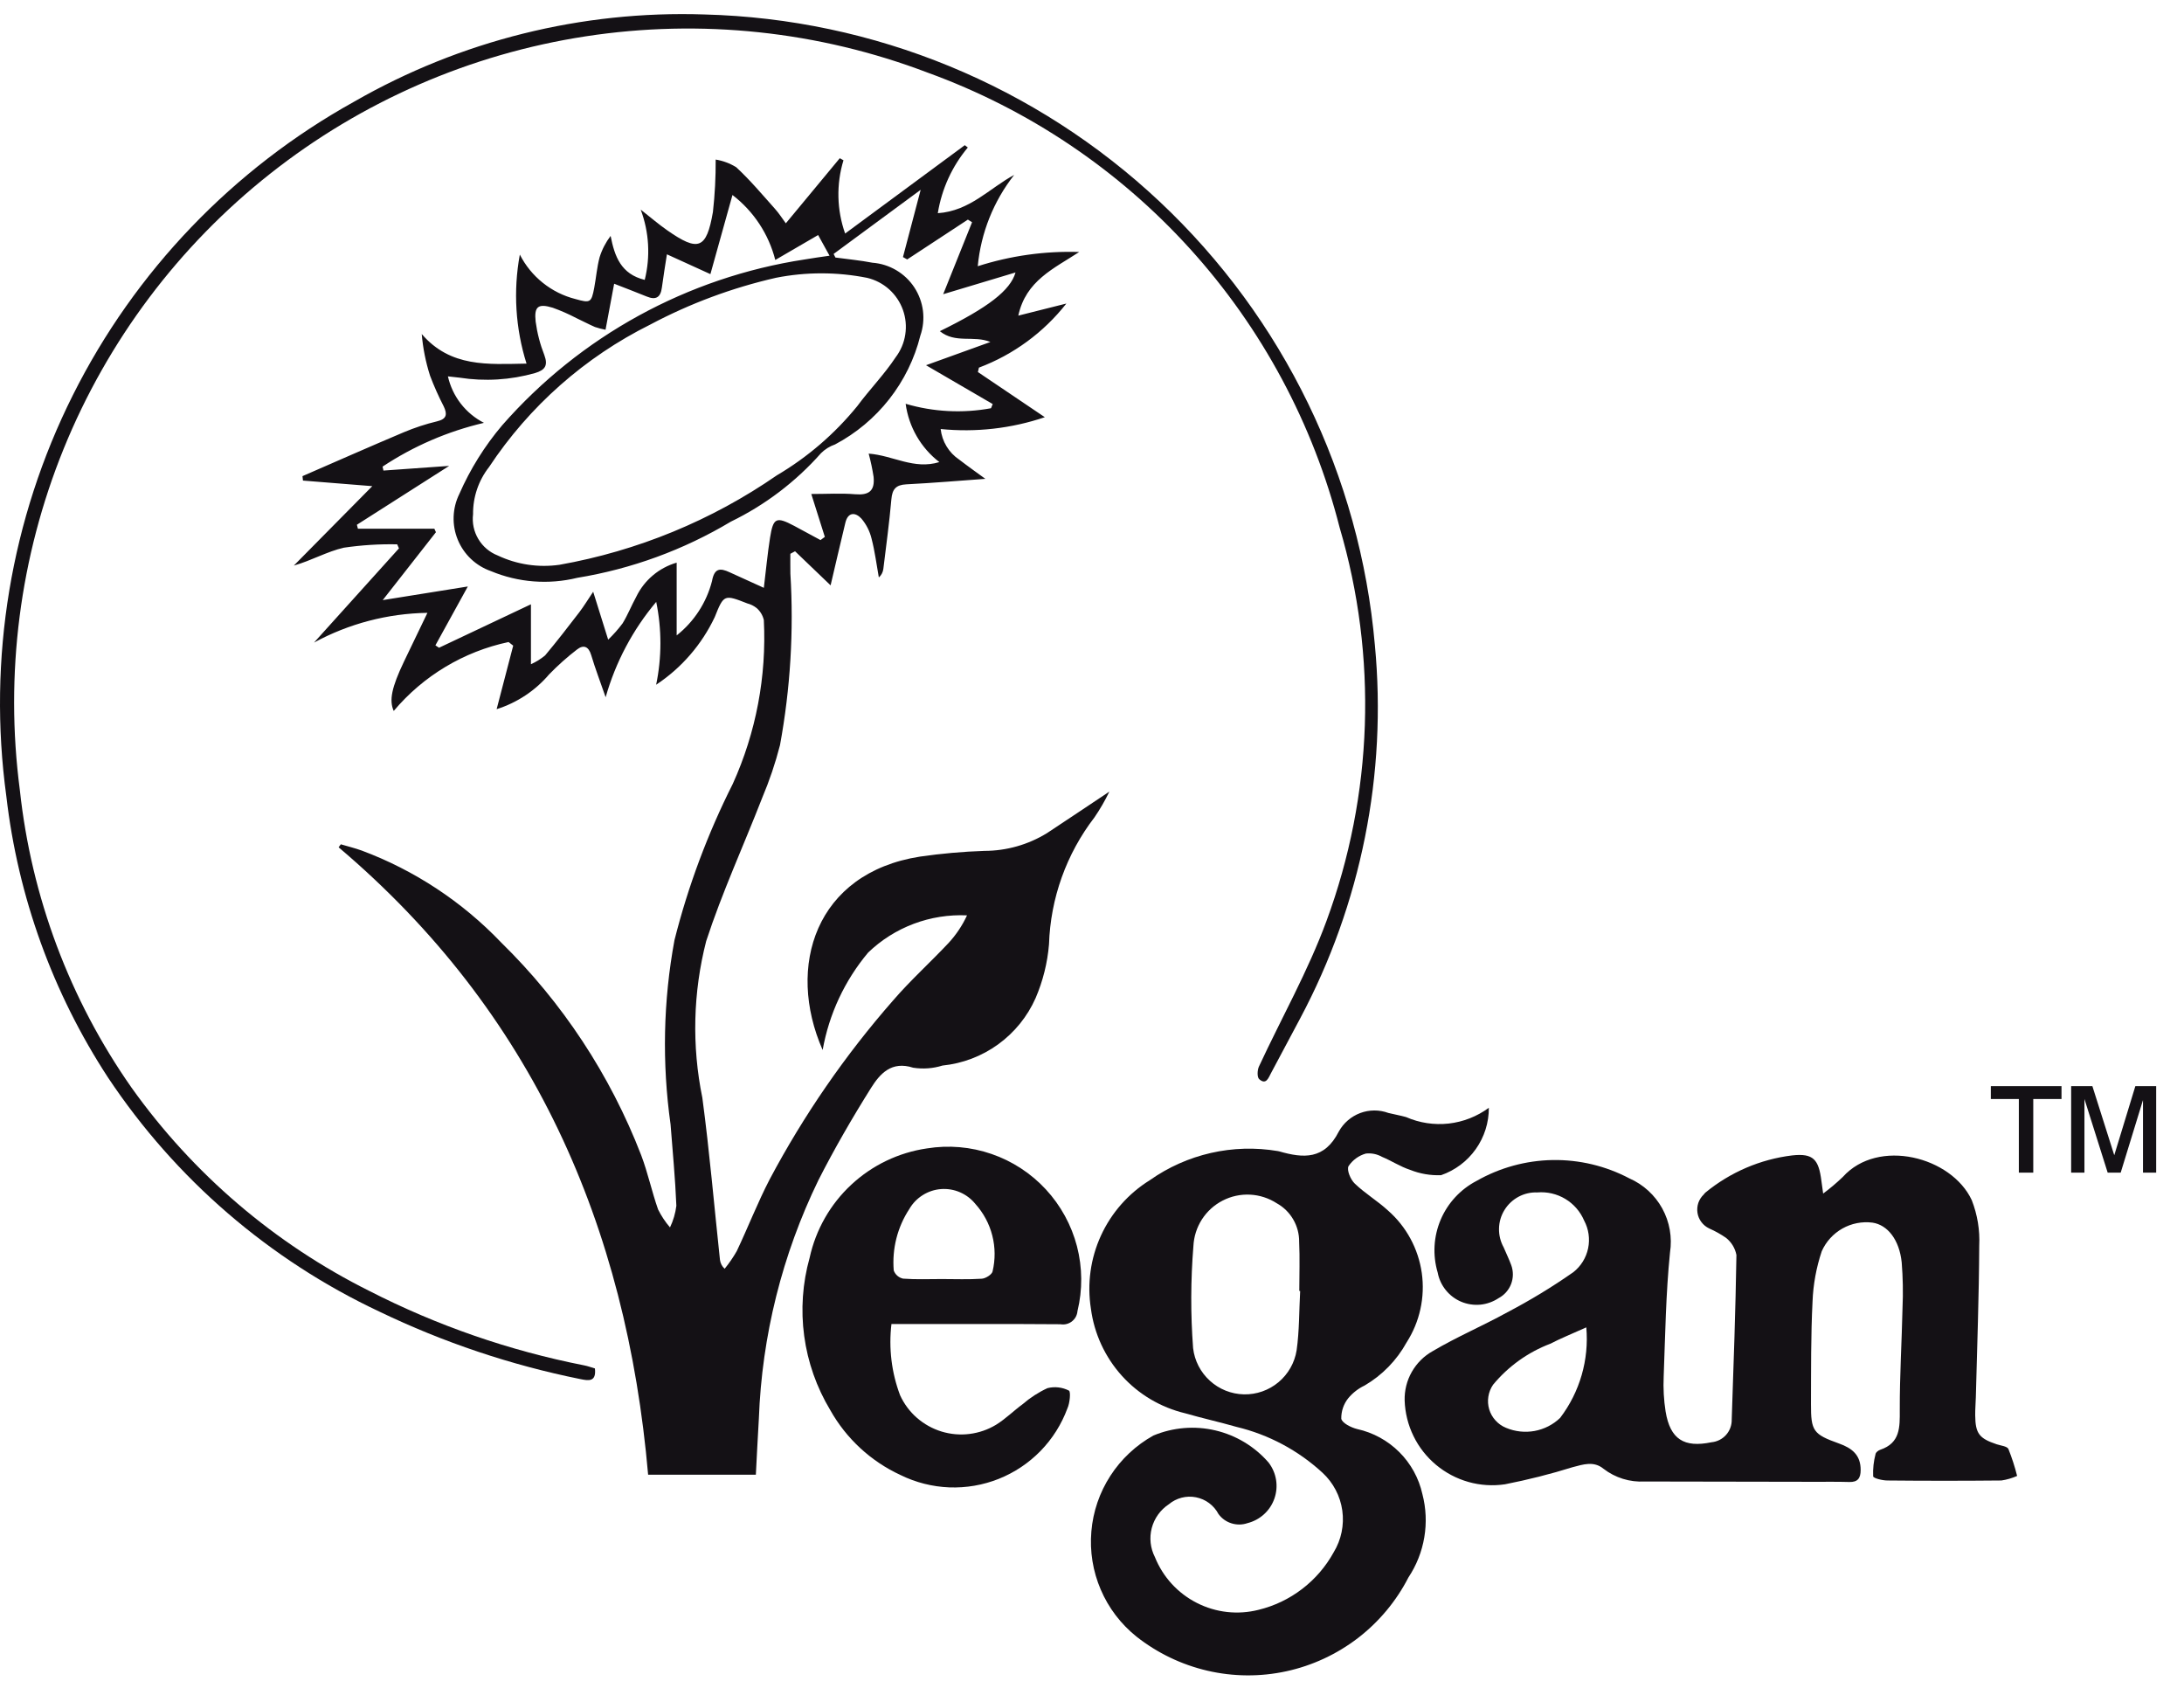
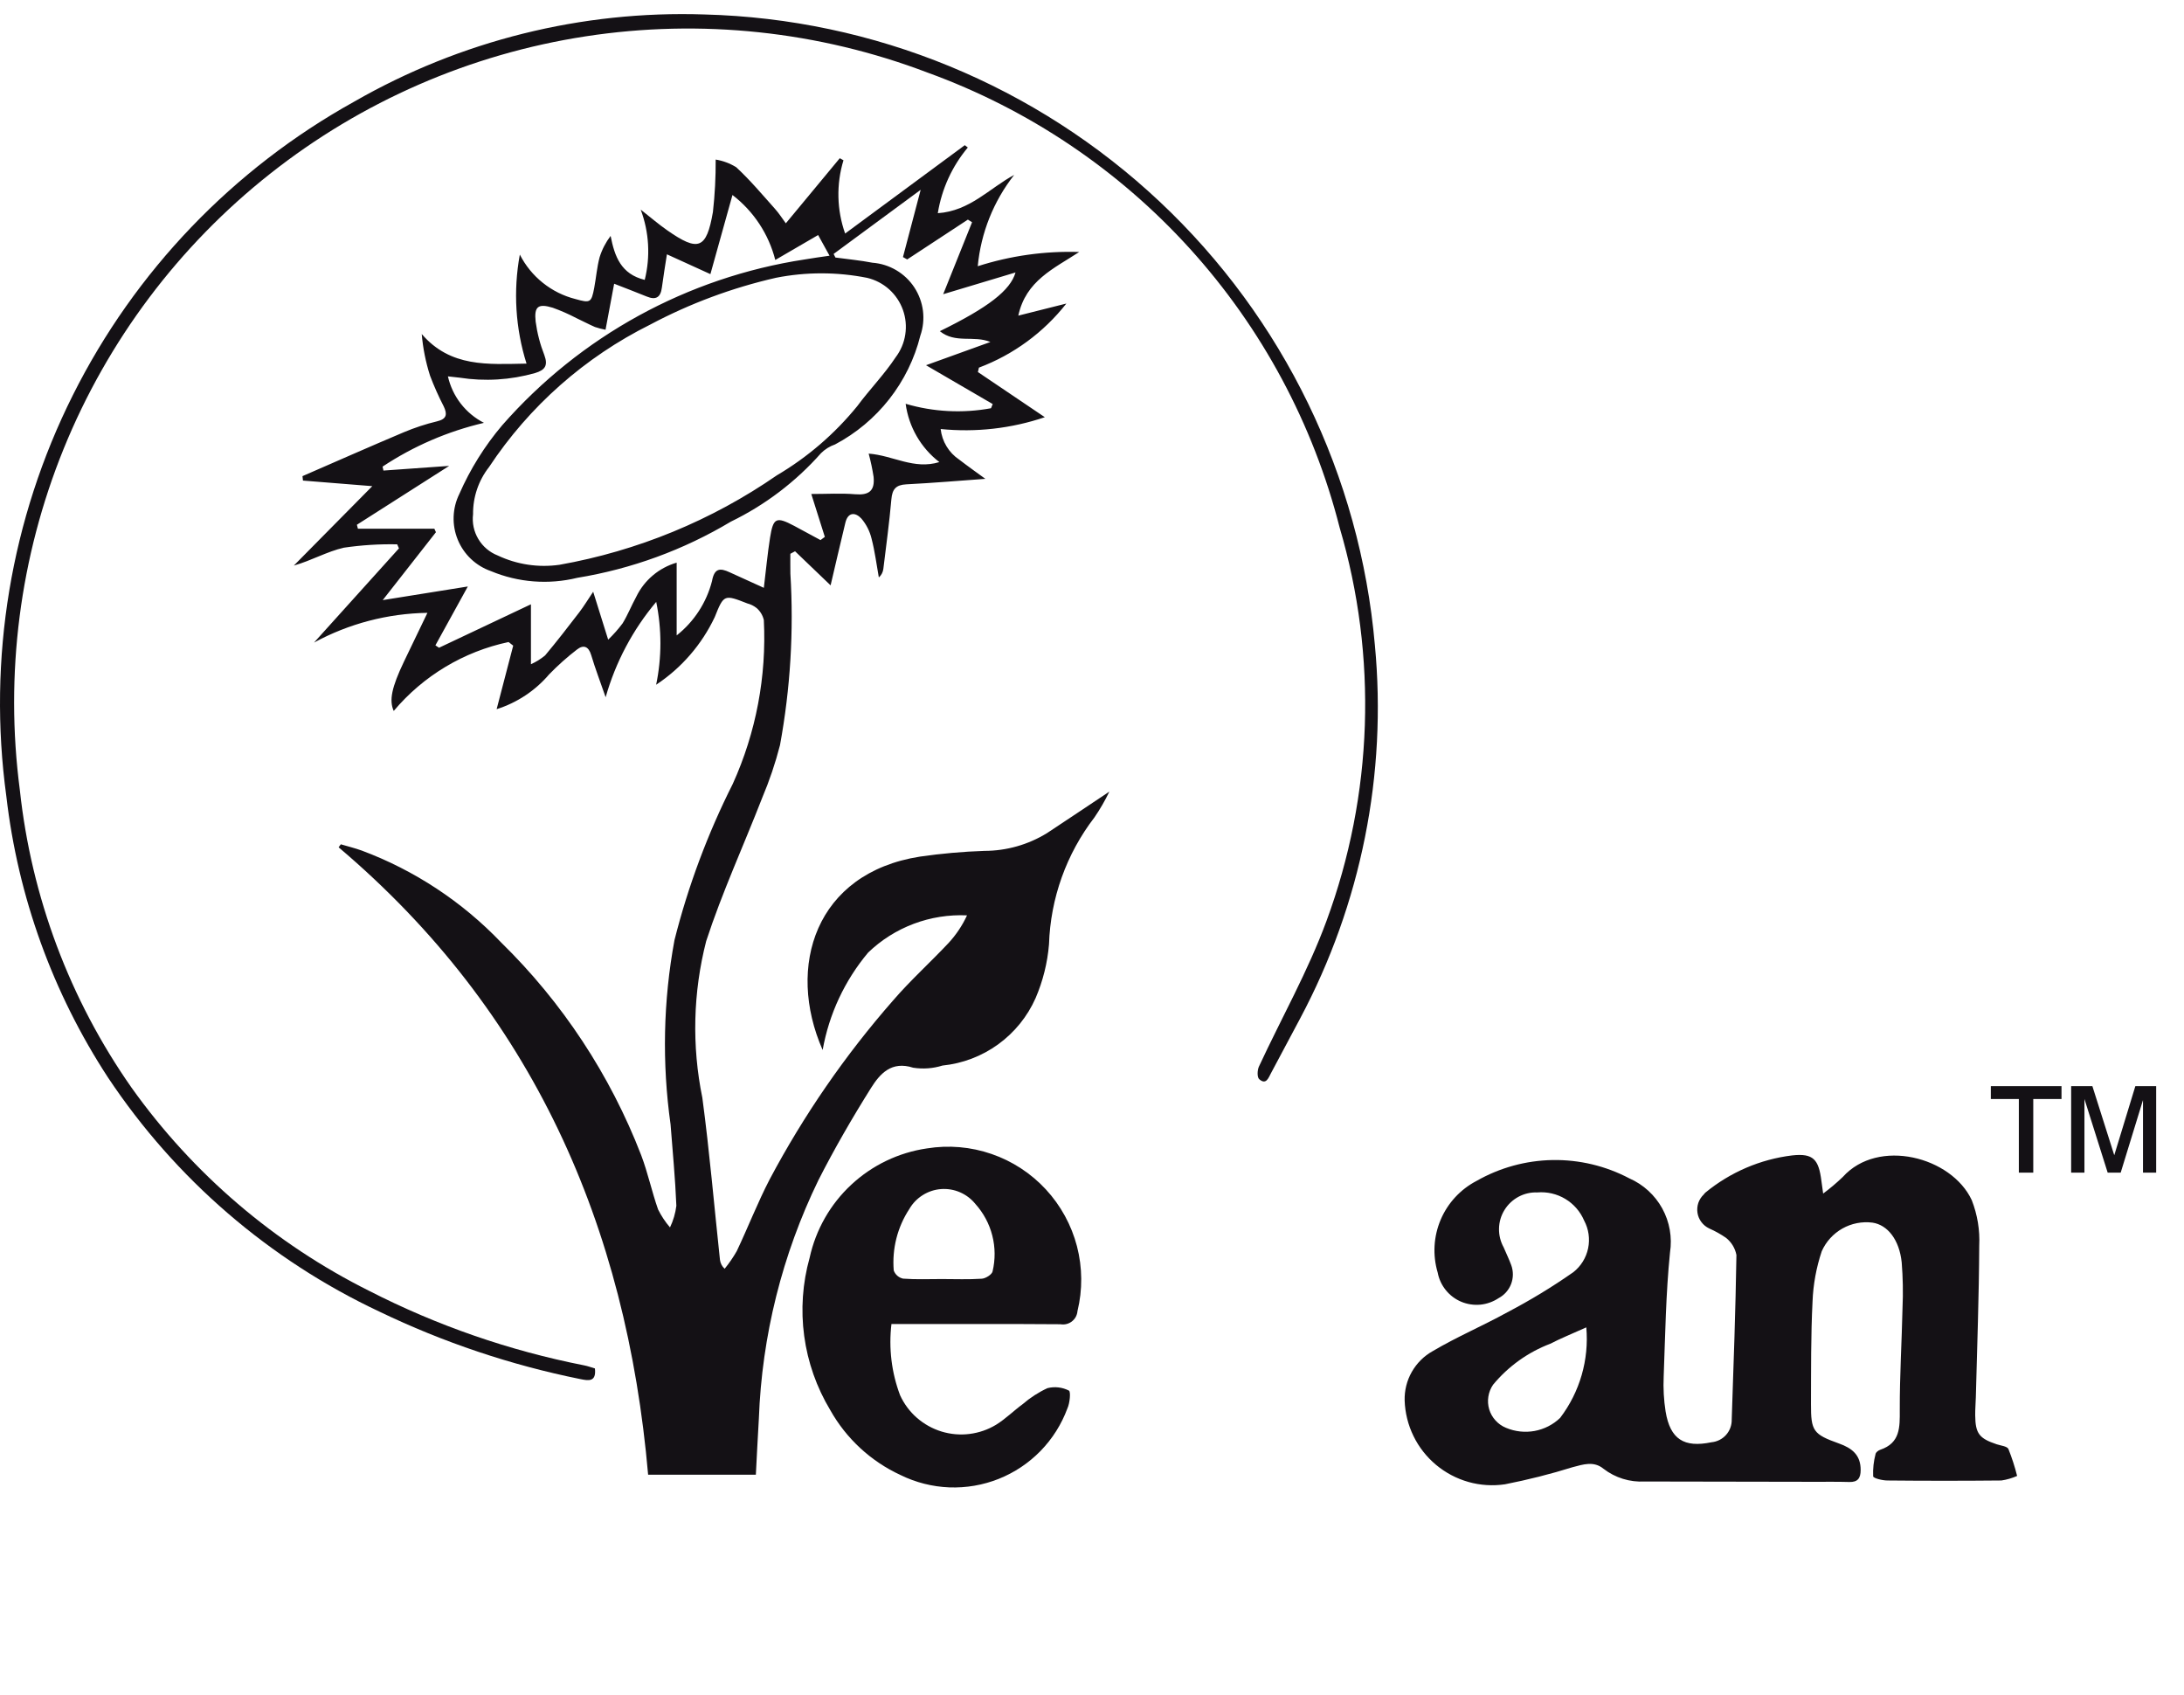
<svg xmlns="http://www.w3.org/2000/svg" width="58" height="45" viewBox="0 0 58 45" fill="none">
  <path d="M20.073 39.159H17.212C16.637 32.548 14.148 26.865 8.993 22.499L9.051 22.419C9.236 22.474 9.425 22.52 9.606 22.585C11.009 23.109 12.275 23.944 13.309 25.026C14.938 26.621 16.205 28.546 17.027 30.672C17.206 31.142 17.309 31.641 17.477 32.116C17.562 32.287 17.668 32.447 17.793 32.592C17.88 32.411 17.937 32.217 17.962 32.017C17.933 31.296 17.863 30.577 17.808 29.857C17.579 28.23 17.613 26.578 17.912 24.963C18.274 23.528 18.794 22.137 19.46 20.815C20.078 19.451 20.36 17.959 20.285 16.464C20.256 16.339 20.189 16.227 20.091 16.144C20.019 16.087 19.936 16.046 19.847 16.023C19.235 15.784 19.222 15.78 18.982 16.384C18.637 17.114 18.099 17.736 17.425 18.182C17.576 17.457 17.576 16.708 17.427 15.982C16.805 16.721 16.347 17.584 16.084 18.514C15.941 18.102 15.807 17.752 15.7 17.394C15.63 17.159 15.494 17.114 15.323 17.247C15.061 17.448 14.814 17.669 14.583 17.907C14.214 18.34 13.731 18.66 13.189 18.831L13.629 17.144L13.506 17.048C12.314 17.301 11.241 17.945 10.456 18.878C10.33 18.597 10.401 18.254 10.727 17.57C10.923 17.159 11.121 16.75 11.351 16.273C10.298 16.289 9.265 16.559 8.34 17.062L10.595 14.561L10.548 14.454C10.075 14.444 9.601 14.474 9.132 14.543C8.688 14.643 8.276 14.884 7.803 15.018L9.887 12.909L8.046 12.761L8.033 12.643C8.93 12.253 9.825 11.857 10.725 11.477C11.011 11.357 11.305 11.26 11.606 11.188C11.868 11.126 11.881 10.998 11.785 10.793C11.648 10.528 11.527 10.256 11.421 9.977C11.306 9.617 11.232 9.246 11.2 8.87C11.966 9.759 12.956 9.673 13.983 9.655C13.688 8.719 13.627 7.726 13.805 6.76C13.953 7.051 14.161 7.306 14.415 7.509C14.669 7.713 14.964 7.86 15.28 7.94C15.675 8.052 15.706 8.039 15.781 7.641C15.832 7.37 15.853 7.093 15.924 6.829C15.988 6.625 16.087 6.434 16.216 6.264C16.323 6.814 16.493 7.278 17.122 7.432C17.276 6.814 17.239 6.163 17.015 5.566C17.283 5.776 17.493 5.958 17.719 6.115C18.546 6.693 18.762 6.616 18.933 5.629C18.985 5.167 19.009 4.702 19.006 4.237C19.199 4.268 19.384 4.337 19.551 4.44C19.919 4.78 20.243 5.167 20.578 5.542C20.689 5.665 20.779 5.808 20.869 5.93L22.302 4.201L22.4 4.256C22.206 4.893 22.222 5.574 22.444 6.201L25.622 3.855L25.702 3.917C25.284 4.416 25.009 5.019 24.905 5.661C25.758 5.603 26.279 4.996 26.933 4.645C26.385 5.343 26.049 6.185 25.966 7.069C26.836 6.79 27.748 6.662 28.661 6.691C27.982 7.135 27.243 7.453 27.043 8.381L28.319 8.06C27.715 8.829 26.912 9.418 25.997 9.762L25.97 9.879L27.747 11.078C26.858 11.379 25.915 11.486 24.981 11.392C24.999 11.555 25.052 11.712 25.137 11.852C25.222 11.993 25.337 12.113 25.473 12.204C25.716 12.391 25.966 12.567 26.168 12.715C25.484 12.764 24.775 12.825 24.065 12.861C23.79 12.876 23.695 12.992 23.672 13.259C23.618 13.875 23.534 14.489 23.459 15.104C23.449 15.192 23.407 15.274 23.339 15.333C23.277 14.989 23.234 14.64 23.146 14.303C23.099 14.106 23.006 13.923 22.875 13.769C22.717 13.599 22.52 13.591 22.45 13.881C22.312 14.452 22.18 15.024 22.058 15.543L21.114 14.638L20.989 14.705C20.989 14.881 20.987 15.057 20.99 15.232C21.083 16.756 20.99 18.286 20.714 19.787C20.591 20.264 20.434 20.73 20.242 21.184C19.748 22.454 19.176 23.697 18.754 24.99C18.405 26.351 18.37 27.773 18.652 29.15C18.843 30.58 18.966 32.019 19.12 33.454C19.132 33.545 19.176 33.629 19.244 33.69C19.364 33.543 19.472 33.386 19.566 33.221C19.866 32.589 20.119 31.934 20.441 31.314C21.346 29.611 22.445 28.018 23.716 26.567C24.178 26.031 24.709 25.553 25.194 25.036C25.393 24.819 25.558 24.573 25.681 24.306C25.199 24.284 24.717 24.36 24.265 24.53C23.814 24.7 23.401 24.96 23.054 25.295C22.432 26.037 22.016 26.929 21.847 27.881C20.87 25.665 21.659 23.179 24.431 22.746C24.998 22.664 25.569 22.613 26.142 22.594C26.729 22.593 27.305 22.43 27.805 22.122C28.339 21.77 28.87 21.414 29.461 21.02C29.347 21.257 29.215 21.485 29.067 21.702C28.32 22.672 27.897 23.853 27.858 25.077C27.817 25.568 27.697 26.048 27.503 26.501C27.286 26.992 26.942 27.416 26.508 27.731C26.073 28.046 25.563 28.24 25.029 28.294C24.777 28.373 24.511 28.392 24.25 28.351C23.672 28.165 23.368 28.514 23.131 28.89C22.632 29.685 22.16 30.501 21.734 31.338C20.773 33.314 20.234 35.47 20.153 37.666C20.124 38.155 20.1 38.645 20.073 39.159ZM12.563 13.654C12.535 13.883 12.584 14.115 12.703 14.313C12.821 14.512 13.002 14.665 13.216 14.749C13.727 14.991 14.298 15.077 14.858 14.997C16.93 14.629 18.899 13.819 20.63 12.622C21.446 12.141 22.169 11.518 22.767 10.783C23.093 10.342 23.483 9.945 23.785 9.488C23.919 9.311 24.008 9.103 24.041 8.883C24.075 8.663 24.054 8.438 23.979 8.229C23.904 8.019 23.778 7.832 23.613 7.683C23.447 7.534 23.247 7.43 23.03 7.378C22.231 7.219 21.408 7.218 20.608 7.376C19.445 7.641 18.322 8.059 17.268 8.619C15.534 9.481 14.057 10.785 12.988 12.401C12.708 12.758 12.558 13.2 12.563 13.654ZM23.069 12.045C23.717 12.093 24.269 12.478 24.946 12.27C24.455 11.892 24.134 11.336 24.051 10.722C24.787 10.939 25.564 10.979 26.318 10.84L26.363 10.729L24.592 9.698L26.302 9.081C25.858 8.897 25.375 9.13 24.959 8.794C26.244 8.165 26.832 7.711 26.969 7.235L25.048 7.812L25.815 5.901L25.704 5.831L24.092 6.889L23.98 6.826L24.45 5.04L22.138 6.743L22.186 6.838C22.514 6.883 22.845 6.913 23.169 6.976C23.393 6.993 23.609 7.061 23.802 7.175C23.995 7.289 24.159 7.445 24.282 7.632C24.404 7.819 24.483 8.032 24.511 8.254C24.538 8.476 24.515 8.702 24.441 8.913C24.288 9.527 24.006 10.101 23.616 10.598C23.226 11.095 22.736 11.505 22.177 11.801C22.037 11.849 21.909 11.929 21.804 12.033C21.133 12.791 20.32 13.409 19.41 13.851C18.156 14.601 16.773 15.107 15.331 15.343C14.567 15.53 13.763 15.468 13.037 15.165C12.84 15.096 12.659 14.986 12.507 14.842C12.356 14.699 12.236 14.524 12.157 14.331C12.077 14.137 12.04 13.929 12.047 13.72C12.054 13.511 12.105 13.306 12.197 13.119C12.486 12.458 12.87 11.843 13.336 11.293C15.412 8.924 18.259 7.363 21.373 6.889C21.572 6.853 21.772 6.829 22.03 6.79L21.727 6.241L20.589 6.903C20.414 6.217 20.014 5.609 19.452 5.178L18.866 7.279L17.711 6.753C17.665 7.054 17.615 7.347 17.577 7.64C17.543 7.898 17.417 7.973 17.176 7.874C16.905 7.763 16.631 7.66 16.31 7.534L16.081 8.756C15.986 8.738 15.892 8.714 15.8 8.683C15.632 8.61 15.471 8.523 15.305 8.446C15.102 8.34 14.893 8.248 14.678 8.171C14.293 8.054 14.181 8.135 14.225 8.539C14.266 8.845 14.344 9.145 14.457 9.432C14.558 9.706 14.475 9.826 14.212 9.905C13.559 10.091 12.873 10.133 12.203 10.028C12.108 10.016 12.014 10.007 11.895 9.994C11.955 10.257 12.071 10.504 12.236 10.717C12.402 10.931 12.612 11.105 12.852 11.228C11.893 11.452 10.981 11.846 10.16 12.39L10.183 12.495L11.929 12.371L9.478 13.934L9.505 14.039H11.535L11.577 14.132L10.164 15.935L12.424 15.573L11.563 17.136L11.659 17.2C12.052 17.015 12.443 16.83 12.835 16.644C13.234 16.456 13.632 16.267 14.1 16.046V17.637C14.236 17.577 14.362 17.498 14.476 17.404C14.789 17.03 15.088 16.645 15.384 16.258C15.506 16.099 15.61 15.925 15.753 15.713L16.151 16.985C16.291 16.851 16.419 16.706 16.535 16.551C16.672 16.327 16.769 16.079 16.896 15.848C17.001 15.63 17.151 15.436 17.336 15.28C17.521 15.123 17.737 15.008 17.97 14.94V16.872C18.433 16.507 18.763 15.999 18.909 15.428C18.971 15.084 19.123 15.078 19.377 15.196C19.664 15.329 19.952 15.458 20.285 15.609C20.343 15.132 20.383 14.703 20.45 14.277C20.535 13.745 20.614 13.712 21.092 13.964C21.326 14.088 21.557 14.216 21.79 14.341L21.905 14.256L21.545 13.117C21.966 13.117 22.341 13.093 22.71 13.124C23.075 13.154 23.236 13.037 23.2 12.663C23.168 12.454 23.124 12.248 23.069 12.045Z" fill="#141115" />
  <path d="M48.417 31.693C48.599 31.558 48.773 31.411 48.937 31.254C49.877 30.207 51.829 30.716 52.364 31.869C52.514 32.253 52.582 32.664 52.562 33.076C52.556 34.417 52.506 35.758 52.472 37.099C52.468 37.26 52.453 37.42 52.455 37.58C52.46 38.066 52.56 38.195 53.027 38.351C53.136 38.387 53.303 38.402 53.337 38.476C53.43 38.709 53.508 38.948 53.568 39.191C53.435 39.25 53.294 39.291 53.15 39.312C52.14 39.322 51.131 39.322 50.122 39.312C49.989 39.311 49.751 39.254 49.745 39.201C49.736 39.001 49.758 38.801 49.809 38.608C49.817 38.563 49.883 38.513 49.934 38.496C50.466 38.316 50.454 37.9 50.452 37.44C50.449 36.534 50.505 35.629 50.525 34.723C50.543 34.322 50.535 33.921 50.503 33.521C50.441 32.919 50.128 32.524 49.726 32.465C49.45 32.43 49.17 32.485 48.927 32.622C48.685 32.759 48.493 32.97 48.38 33.224C48.235 33.657 48.152 34.108 48.135 34.565C48.09 35.469 48.097 36.376 48.094 37.282C48.092 37.998 48.151 38.084 48.836 38.329C49.184 38.453 49.416 38.635 49.413 39.037C49.412 39.25 49.337 39.358 49.112 39.352C48.803 39.343 48.493 39.347 48.183 39.347C46.681 39.344 45.178 39.341 43.676 39.339C43.283 39.361 42.895 39.241 42.583 39C42.325 38.788 42.042 38.886 41.763 38.959C41.173 39.143 40.574 39.294 39.967 39.413C39.643 39.461 39.312 39.44 38.997 39.351C38.682 39.262 38.389 39.107 38.137 38.897C37.886 38.687 37.681 38.427 37.538 38.132C37.394 37.838 37.314 37.516 37.303 37.189C37.296 36.923 37.361 36.659 37.493 36.428C37.625 36.197 37.817 36.005 38.05 35.876C38.689 35.498 39.377 35.206 40.028 34.847C40.635 34.529 41.221 34.174 41.782 33.781C41.984 33.623 42.123 33.398 42.175 33.148C42.228 32.897 42.19 32.635 42.069 32.409C41.967 32.17 41.792 31.969 41.569 31.835C41.345 31.701 41.086 31.641 40.826 31.663C40.652 31.656 40.48 31.696 40.327 31.778C40.173 31.861 40.044 31.982 39.953 32.131C39.862 32.279 39.812 32.449 39.809 32.623C39.805 32.797 39.848 32.968 39.932 33.121C39.999 33.279 40.075 33.434 40.134 33.595C40.193 33.757 40.191 33.935 40.13 34.095C40.068 34.256 39.95 34.389 39.798 34.47C39.653 34.566 39.487 34.626 39.314 34.643C39.141 34.659 38.966 34.633 38.806 34.566C38.645 34.498 38.504 34.392 38.395 34.256C38.286 34.121 38.212 33.961 38.18 33.79C38.043 33.328 38.071 32.832 38.259 32.389C38.447 31.945 38.784 31.581 39.211 31.358C39.828 31.006 40.523 30.815 41.232 30.803C41.942 30.791 42.643 30.959 43.271 31.29C43.642 31.453 43.95 31.735 44.145 32.09C44.34 32.446 44.412 32.857 44.35 33.258C44.239 34.351 44.224 35.455 44.182 36.554C44.168 36.864 44.185 37.174 44.233 37.48C44.355 38.219 44.724 38.447 45.45 38.297C45.6 38.283 45.74 38.213 45.84 38.1C45.94 37.988 45.993 37.841 45.989 37.69C46.039 36.235 46.091 34.78 46.114 33.325C46.08 33.145 45.982 32.984 45.839 32.87C45.698 32.772 45.548 32.689 45.392 32.62C45.31 32.581 45.239 32.524 45.185 32.452C45.13 32.38 45.094 32.296 45.08 32.207C45.066 32.118 45.074 32.026 45.102 31.941C45.132 31.856 45.181 31.779 45.247 31.717C45.26 31.698 45.275 31.681 45.292 31.666C45.951 31.125 46.749 30.783 47.594 30.68C48.158 30.618 48.298 30.789 48.37 31.352C48.38 31.43 48.391 31.508 48.417 31.693ZM42.127 35.246C41.75 35.416 41.453 35.535 41.17 35.681C40.579 35.906 40.056 36.28 39.652 36.768C39.587 36.862 39.544 36.97 39.526 37.084C39.508 37.197 39.516 37.313 39.548 37.422C39.581 37.532 39.638 37.633 39.716 37.718C39.793 37.803 39.888 37.87 39.994 37.913C40.233 38.014 40.497 38.043 40.753 37.997C41.008 37.95 41.245 37.83 41.432 37.65C41.955 36.963 42.203 36.106 42.127 35.246Z" fill="#141115" />
-   <path d="M39.539 29.415C39.541 29.808 39.42 30.192 39.192 30.513C38.965 30.834 38.642 31.076 38.271 31.205C37.989 31.216 37.709 31.168 37.447 31.063C37.188 30.979 36.953 30.822 36.699 30.717C36.569 30.644 36.42 30.614 36.272 30.631C36.084 30.684 35.921 30.803 35.812 30.966C35.761 31.071 35.866 31.32 35.977 31.427C36.248 31.688 36.579 31.885 36.857 32.14C37.347 32.568 37.666 33.157 37.758 33.801C37.849 34.445 37.705 35.1 37.354 35.647C37.092 36.122 36.707 36.517 36.238 36.791C36.072 36.87 35.925 36.984 35.807 37.125C35.683 37.279 35.617 37.472 35.62 37.67C35.639 37.785 35.881 37.907 36.042 37.946C36.465 38.039 36.853 38.251 37.16 38.557C37.467 38.863 37.68 39.25 37.774 39.673C37.872 40.047 37.889 40.438 37.825 40.819C37.761 41.201 37.617 41.565 37.403 41.887C37.08 42.516 36.622 43.065 36.062 43.496C35.501 43.926 34.852 44.228 34.161 44.378C33.47 44.528 32.755 44.523 32.066 44.363C31.377 44.203 30.733 43.893 30.178 43.455C29.765 43.123 29.44 42.696 29.232 42.209C29.023 41.723 28.938 41.193 28.983 40.666C29.027 40.138 29.201 39.63 29.489 39.186C29.776 38.742 30.169 38.375 30.631 38.118C31.152 37.901 31.727 37.853 32.276 37.982C32.825 38.111 33.319 38.409 33.689 38.835C33.792 38.969 33.861 39.127 33.888 39.294C33.915 39.461 33.9 39.632 33.844 39.792C33.788 39.952 33.694 40.095 33.568 40.209C33.443 40.323 33.291 40.404 33.127 40.445C32.99 40.492 32.841 40.493 32.703 40.449C32.564 40.406 32.443 40.319 32.358 40.201C32.298 40.087 32.213 39.989 32.11 39.912C32.007 39.835 31.887 39.783 31.761 39.758C31.635 39.733 31.505 39.737 31.38 39.769C31.256 39.801 31.14 39.86 31.041 39.943C30.817 40.09 30.656 40.315 30.587 40.574C30.519 40.833 30.549 41.108 30.671 41.347C30.883 41.874 31.278 42.306 31.785 42.563C32.291 42.821 32.873 42.886 33.424 42.746C33.844 42.644 34.238 42.455 34.581 42.192C34.925 41.929 35.209 41.598 35.418 41.219C35.62 40.887 35.701 40.495 35.647 40.109C35.593 39.724 35.407 39.37 35.121 39.106C34.476 38.512 33.691 38.093 32.839 37.889C32.387 37.76 31.927 37.658 31.476 37.528C30.826 37.373 30.238 37.025 29.791 36.529C29.344 36.032 29.058 35.412 28.971 34.75C28.867 34.091 28.96 33.415 29.238 32.809C29.516 32.202 29.967 31.691 30.534 31.339C31.521 30.642 32.744 30.363 33.935 30.565C33.947 30.566 33.958 30.569 33.969 30.572C34.617 30.759 35.173 30.798 35.555 30.045C35.68 29.819 35.882 29.646 36.123 29.555C36.364 29.465 36.63 29.464 36.872 29.553C37.028 29.591 37.187 29.619 37.341 29.662C37.697 29.818 38.087 29.877 38.474 29.834C38.859 29.79 39.227 29.646 39.539 29.415ZM34.528 34.28L34.505 34.279C34.505 33.843 34.522 33.407 34.501 32.972C34.503 32.764 34.449 32.56 34.344 32.38C34.24 32.2 34.089 32.052 33.907 31.951C33.695 31.814 33.451 31.735 33.199 31.722C32.946 31.709 32.695 31.764 32.471 31.879C32.246 31.994 32.056 32.167 31.919 32.379C31.783 32.592 31.705 32.836 31.693 33.088C31.62 33.99 31.617 34.897 31.685 35.799C31.724 36.132 31.883 36.439 32.131 36.664C32.379 36.89 32.7 37.018 33.035 37.025C33.37 37.032 33.696 36.917 33.953 36.702C34.21 36.487 34.381 36.187 34.434 35.856C34.508 35.337 34.499 34.806 34.528 34.28Z" fill="#141115" />
  <path d="M23.674 35.158C23.598 35.798 23.676 36.447 23.904 37.05C24.009 37.279 24.161 37.483 24.351 37.649C24.541 37.814 24.763 37.938 25.004 38.012C25.245 38.085 25.498 38.108 25.748 38.076C25.998 38.045 26.238 37.962 26.454 37.831C26.705 37.676 26.919 37.461 27.159 37.285C27.358 37.113 27.579 36.97 27.817 36.86C28.009 36.812 28.211 36.835 28.387 36.925C28.439 36.949 28.413 37.257 28.346 37.4C28.19 37.822 27.947 38.206 27.633 38.528C27.319 38.85 26.941 39.102 26.523 39.269C26.106 39.435 25.658 39.512 25.208 39.495C24.759 39.477 24.318 39.365 23.915 39.167C23.127 38.803 22.474 38.2 22.049 37.443C21.687 36.841 21.451 36.172 21.357 35.475C21.263 34.779 21.312 34.071 21.502 33.395C21.665 32.652 22.05 31.976 22.607 31.458C23.164 30.939 23.866 30.603 24.618 30.494C25.193 30.401 25.783 30.452 26.333 30.642C26.884 30.832 27.379 31.155 27.775 31.583C28.17 32.011 28.454 32.53 28.601 33.093C28.747 33.657 28.752 34.249 28.614 34.815C28.61 34.868 28.594 34.92 28.569 34.968C28.543 35.015 28.507 35.056 28.465 35.089C28.422 35.122 28.373 35.145 28.321 35.158C28.268 35.171 28.214 35.172 28.161 35.163C26.808 35.153 25.455 35.158 24.103 35.158C23.968 35.158 23.833 35.158 23.674 35.158ZM25.011 33.963C25.365 33.963 25.721 33.978 26.074 33.954C26.177 33.947 26.344 33.842 26.36 33.759C26.434 33.446 26.432 33.12 26.352 32.808C26.273 32.496 26.118 32.208 25.903 31.969C25.794 31.834 25.654 31.728 25.495 31.659C25.336 31.59 25.163 31.561 24.99 31.574C24.818 31.587 24.651 31.642 24.504 31.735C24.358 31.827 24.235 31.953 24.149 32.103C23.832 32.586 23.687 33.16 23.735 33.736C23.755 33.79 23.788 33.838 23.831 33.876C23.874 33.913 23.927 33.94 23.983 33.952C24.324 33.978 24.668 33.963 25.011 33.963Z" fill="#141115" />
  <path d="M15.799 36.337C15.84 36.699 15.632 36.665 15.41 36.619C13.564 36.246 11.773 35.645 10.076 34.828C7.151 33.453 4.659 31.304 2.869 28.613C1.4 26.366 0.476 23.808 0.168 21.142C-0.33 17.495 0.286 13.783 1.935 10.492C3.583 7.201 6.187 4.484 9.406 2.699C12.231 1.077 15.451 0.275 18.706 0.384C23.213 0.5 27.518 2.271 30.802 5.359C34.086 8.447 36.118 12.635 36.512 17.126C36.838 20.553 36.148 24.001 34.53 27.039C34.273 27.526 34.013 28.011 33.753 28.497C33.685 28.624 33.623 28.817 33.44 28.655C33.382 28.604 33.389 28.416 33.433 28.321C34.031 27.033 34.738 25.786 35.226 24.458C36.466 21.103 36.588 17.437 35.576 14.007C34.875 11.255 33.513 8.715 31.606 6.61C29.7 4.505 27.307 2.898 24.637 1.929C21.744 0.827 18.613 0.495 15.553 0.965C12.492 1.435 9.606 2.691 7.177 4.611C4.747 6.53 2.857 9.047 1.691 11.916C0.526 14.785 0.124 17.907 0.527 20.977C0.832 23.819 1.852 26.538 3.492 28.879C5.124 31.17 7.294 33.025 9.81 34.28C11.61 35.201 13.53 35.865 15.513 36.255C15.612 36.274 15.707 36.31 15.799 36.337Z" fill="#141115" />
  <path d="M55.003 31.137V28.841H55.567L56.148 30.675L56.708 28.841H57.261V31.137H56.911V29.21L56.319 31.137H55.973L55.356 29.182V31.137H55.003ZM53.614 31.137V29.182H52.87V28.841H54.747V29.182H53.997V31.137H53.614Z" fill="#141115" />
</svg>